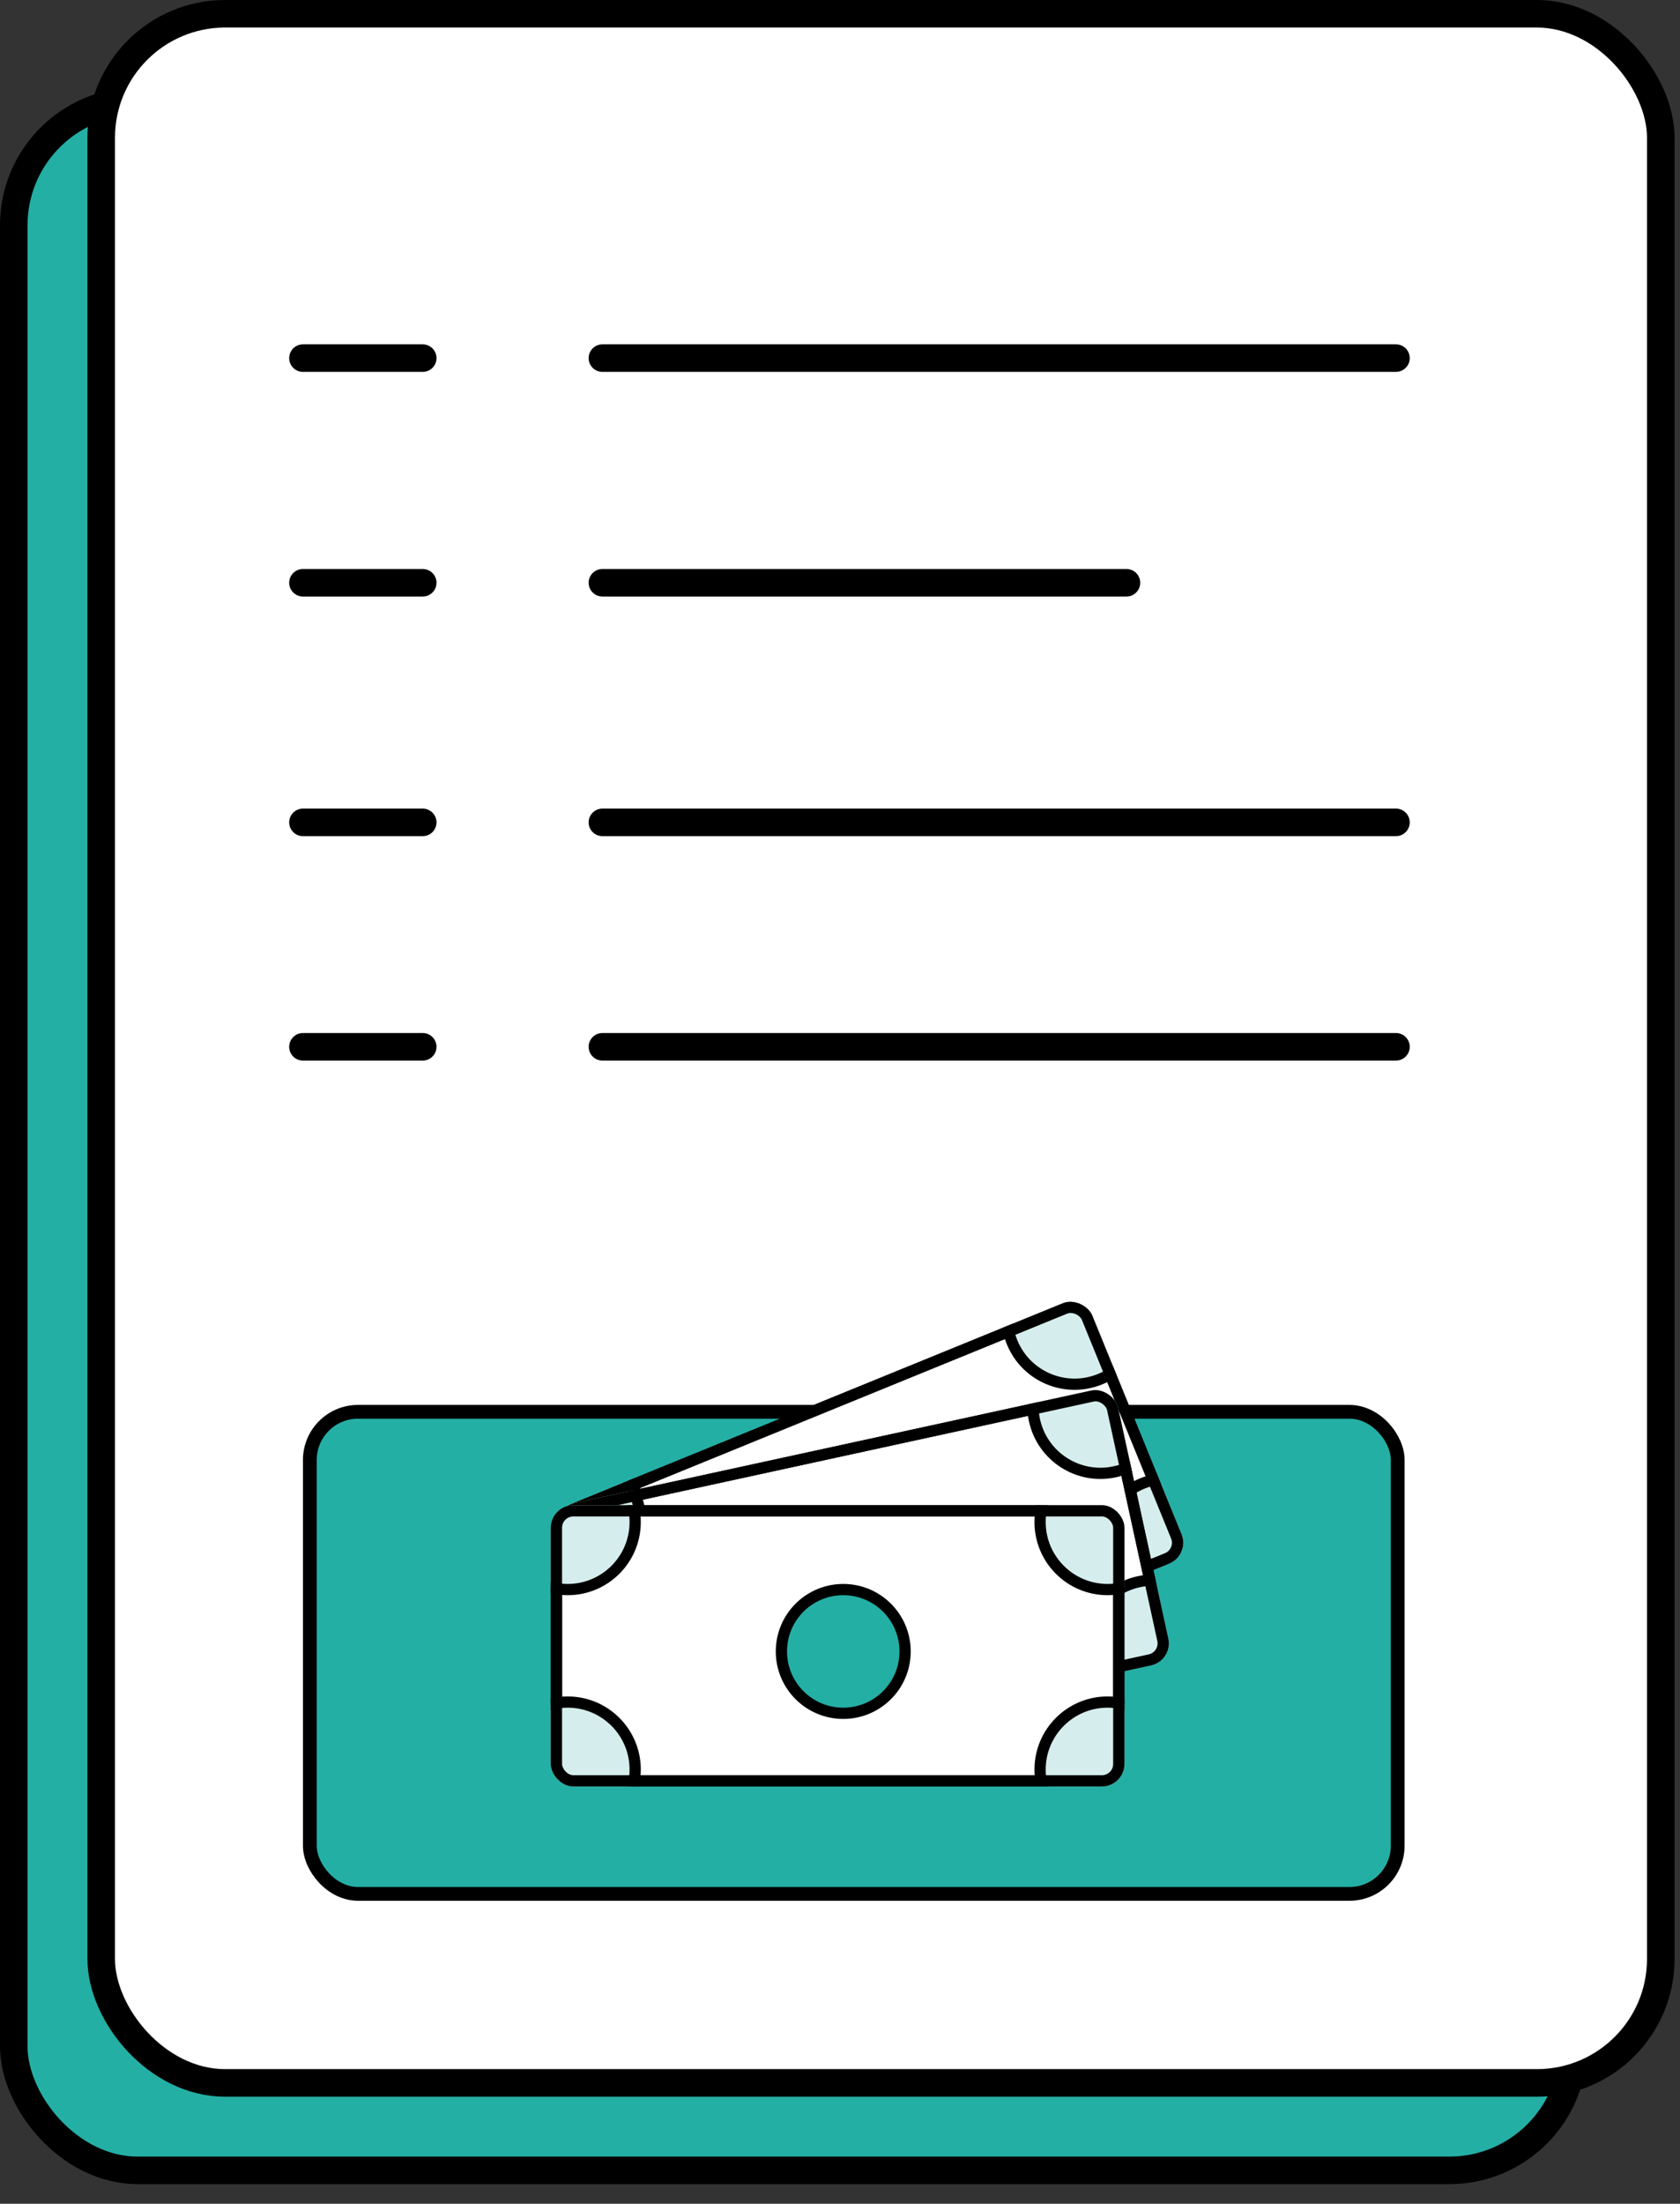
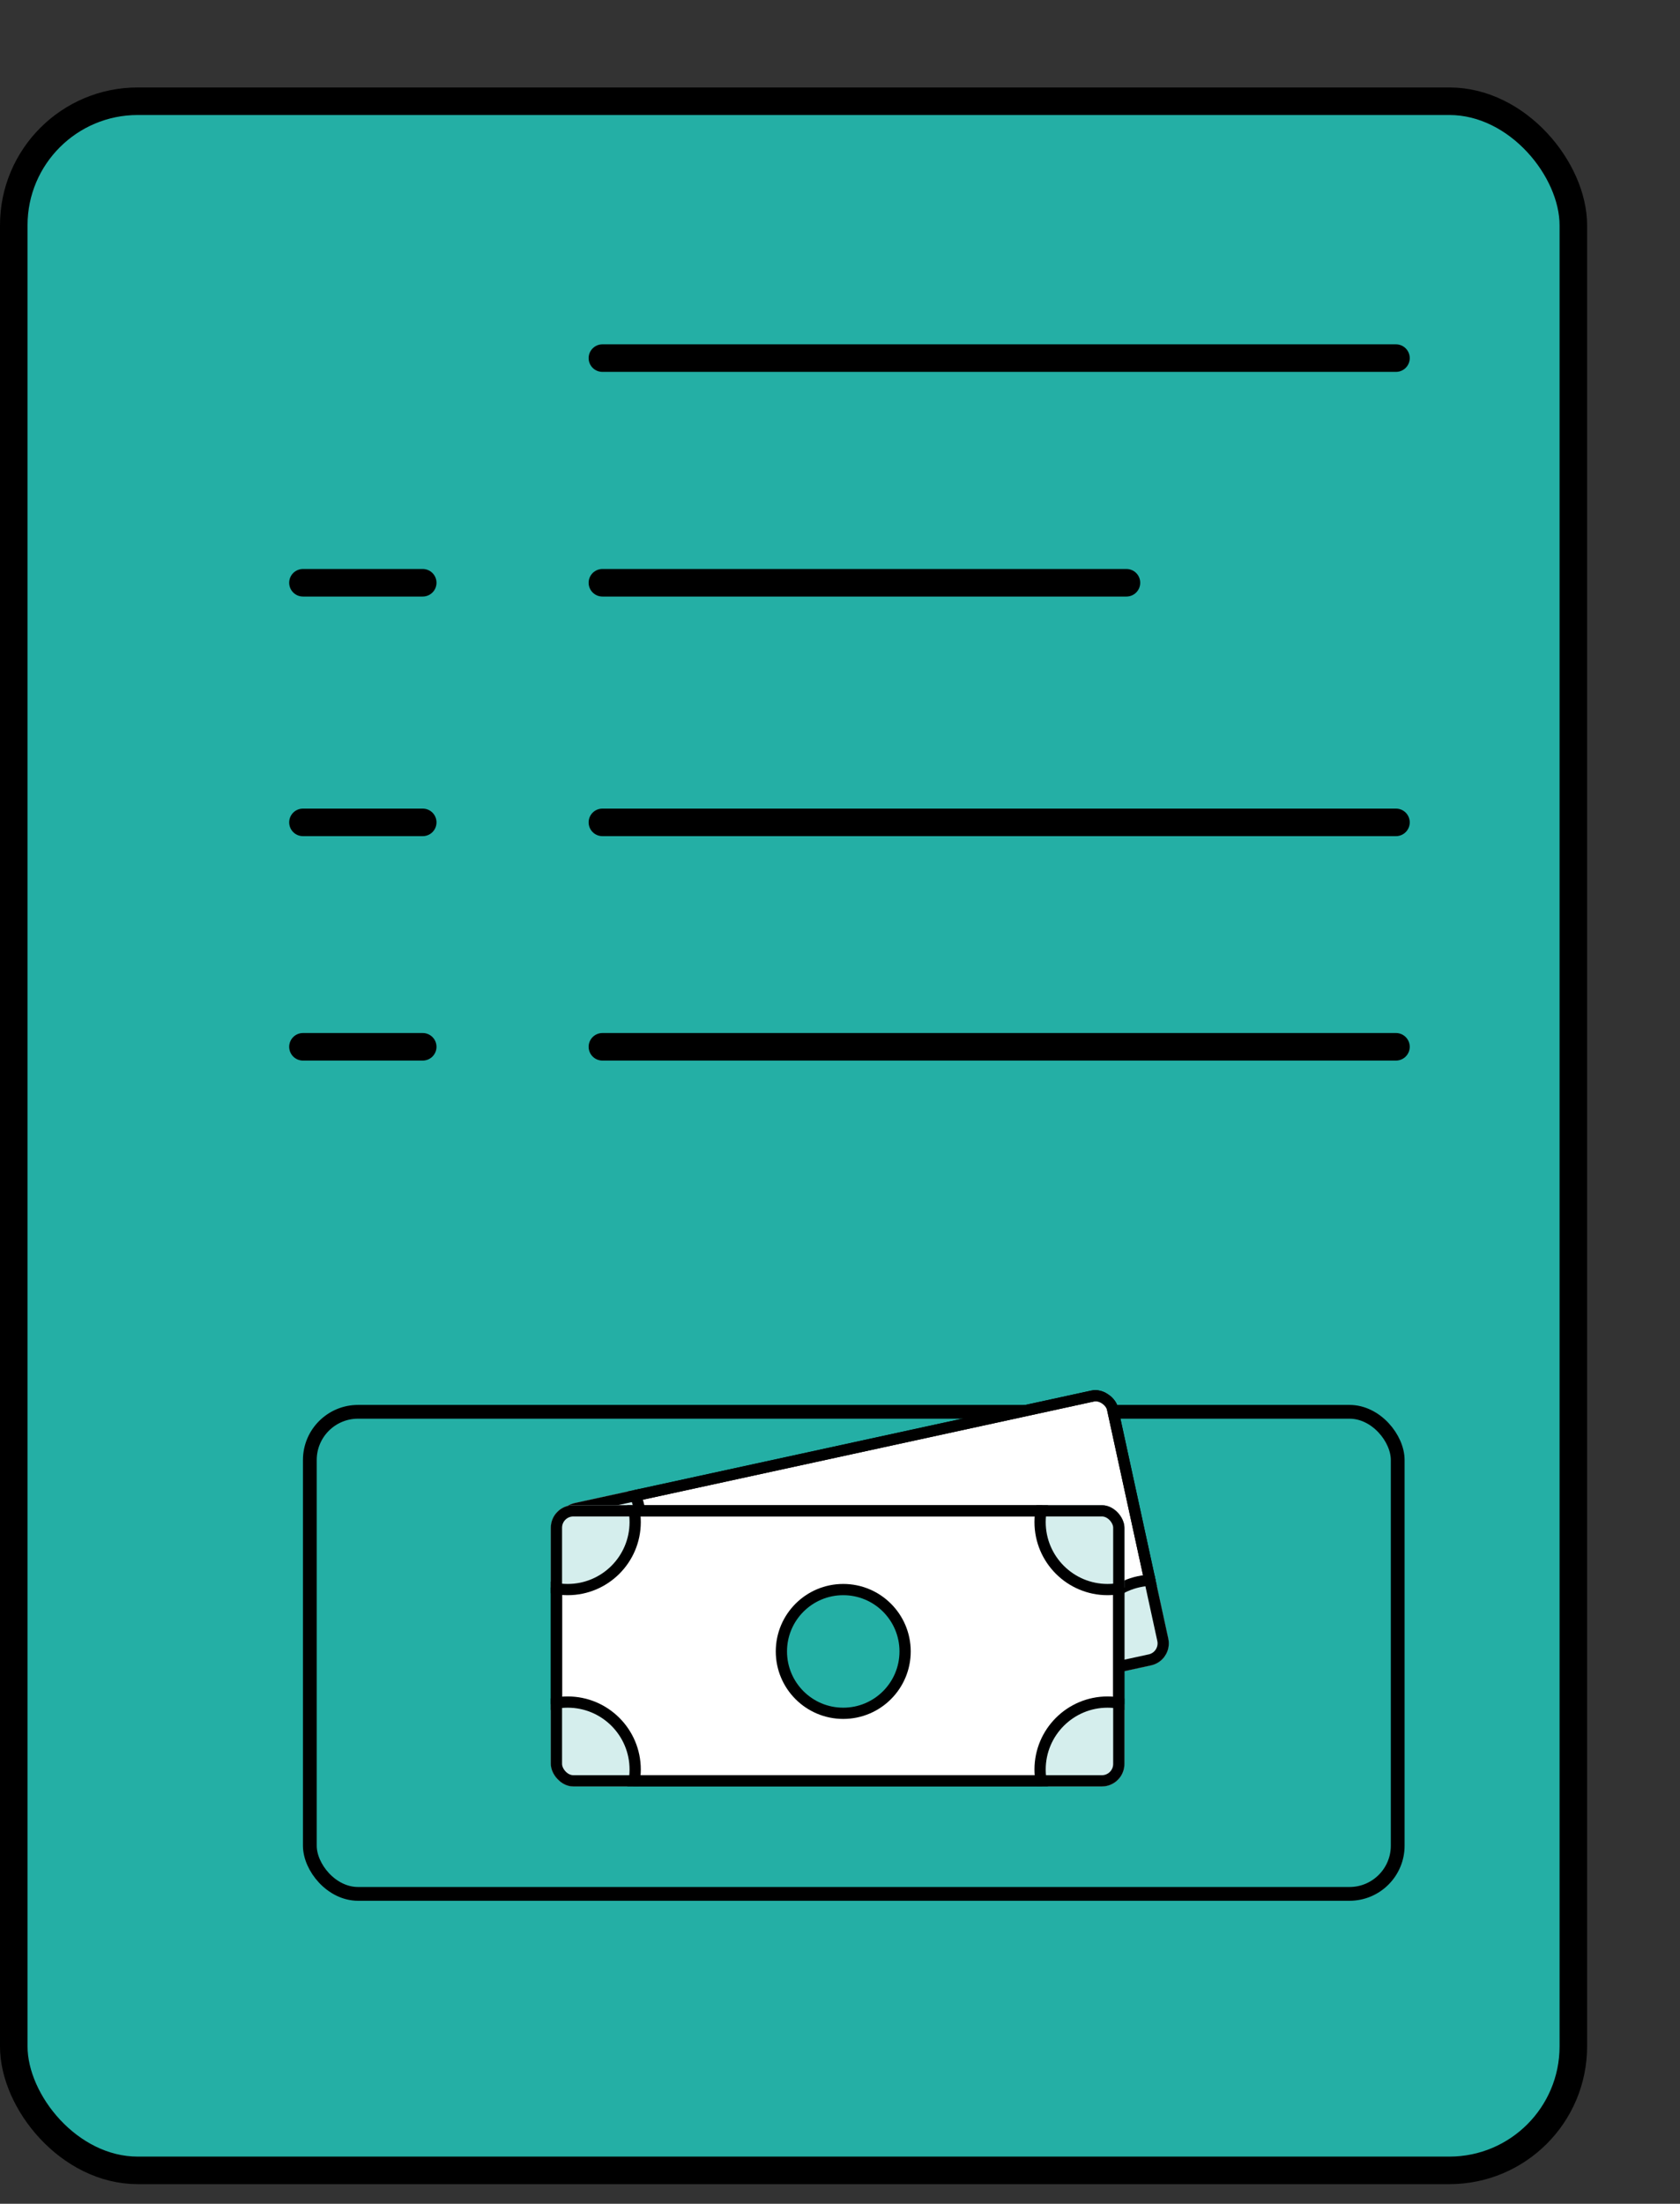
<svg xmlns="http://www.w3.org/2000/svg" width="61" height="80" viewBox="0 0 61 80" fill="none">
  <rect x="0" y="0" width="61" height="80" fill="#333333" stroke="none" />
  <rect x="0.5" y="3.675" width="56.627" height="75.112" rx="4.5" fill="#24AFA5" stroke="black" />
-   <rect x="3.675" y="0.5" width="56.627" height="75.112" rx="4.5" fill="white" stroke="black" />
-   <path d="M11 13H15.349M21.873 13H50.687" stroke="black" stroke-linecap="round" />
+   <path d="M11 13M21.873 13H50.687" stroke="black" stroke-linecap="round" />
  <path d="M11 21.155H15.349M21.873 21.155H40.901" stroke="black" stroke-linecap="round" />
  <path d="M11 29.853H15.349M21.873 29.853H50.687" stroke="black" stroke-linecap="round" />
  <path d="M11 38H15.349M21.873 38H50.687" stroke="black" stroke-linecap="round" />
  <rect x="11.25" y="51.25" width="39.5" height="17.5" rx="1.75" fill="#24AFA5" stroke="black" stroke-width="0.5" />
  <g clip-path="url(#clip0_221_3829)">
    <rect x="20.334" y="54.982" width="20.419" height="9.801" transform="rotate(-22.203 20.334 54.982)" fill="white" stroke="black" stroke-width="0.408" />
    <circle cx="31.905" cy="55.773" r="2.246" transform="rotate(-22.203 31.905 55.773)" fill="#24AFA5" stroke="black" stroke-width="0.408" />
    <circle cx="39.016" cy="47.798" r="2.45" transform="rotate(-22.203 39.016 47.798)" fill="#D5EEED" stroke="black" stroke-width="0.408" />
    <circle cx="20.867" cy="55.206" r="2.45" transform="rotate(-22.203 20.867 55.206)" fill="#D5EEED" stroke="black" stroke-width="0.408" />
    <circle cx="42.411" cy="56.117" r="2.45" transform="rotate(-22.203 42.411 56.117)" fill="#D5EEED" stroke="black" stroke-width="0.408" />
    <circle cx="24.262" cy="63.524" r="2.45" transform="rotate(-22.203 24.262 63.524)" fill="#D5EEED" stroke="black" stroke-width="0.408" />
    <rect x="20.334" y="54.982" width="20.419" height="9.801" rx="0.613" transform="rotate(-22.203 20.334 54.982)" stroke="black" stroke-width="0.408" />
  </g>
  <g clip-path="url(#clip1_221_3829)">
    <rect x="20.315" y="54.891" width="20.419" height="9.801" transform="rotate(-12.28 20.315 54.891)" fill="white" stroke="black" stroke-width="0.408" />
-     <circle cx="31.576" cy="57.664" r="2.246" transform="rotate(-12.28 31.576 57.664)" fill="#24AFA5" stroke="black" stroke-width="0.408" />
-     <circle cx="39.955" cy="51.034" r="2.45" transform="rotate(-12.28 39.955 51.034)" fill="#D5EEED" stroke="black" stroke-width="0.408" />
    <circle cx="20.801" cy="55.204" r="2.45" transform="rotate(-12.28 20.801 55.204)" fill="#D5EEED" stroke="black" stroke-width="0.408" />
    <circle cx="41.866" cy="59.813" r="2.45" transform="rotate(-12.28 41.866 59.813)" fill="#D5EEED" stroke="black" stroke-width="0.408" />
    <circle cx="22.712" cy="63.982" r="2.45" transform="rotate(-12.28 22.712 63.982)" fill="#D5EEED" stroke="black" stroke-width="0.408" />
    <rect x="20.315" y="54.891" width="20.419" height="9.801" rx="0.613" transform="rotate(-12.28 20.315 54.891)" stroke="black" stroke-width="0.408" />
  </g>
  <g clip-path="url(#clip2_221_3829)">
    <rect x="20.204" y="54.845" width="20.419" height="9.801" fill="white" stroke="black" stroke-width="0.408" />
    <circle cx="30.618" cy="59.949" r="2.246" fill="#24AFA5" stroke="black" stroke-width="0.408" />
    <circle cx="40.215" cy="55.253" r="2.45" fill="#D5EEED" stroke="black" stroke-width="0.408" />
    <circle cx="20.613" cy="55.253" r="2.45" fill="#D5EEED" stroke="black" stroke-width="0.408" />
    <circle cx="40.215" cy="64.237" r="2.45" fill="#D5EEED" stroke="black" stroke-width="0.408" />
    <circle cx="20.613" cy="64.237" r="2.45" fill="#D5EEED" stroke="black" stroke-width="0.408" />
    <rect x="20.204" y="54.845" width="20.419" height="9.801" rx="0.613" stroke="black" stroke-width="0.408" />
  </g>
  <defs>
    <clipPath id="clip0_221_3829">
-       <rect x="20.068" y="54.87" width="20.827" height="10.209" rx="0.817" transform="rotate(-22.203 20.068 54.87)" fill="white" />
-     </clipPath>
+       </clipPath>
    <clipPath id="clip1_221_3829">
      <rect x="20.072" y="54.735" width="20.827" height="10.209" rx="0.817" transform="rotate(-12.28 20.072 54.735)" fill="white" />
    </clipPath>
    <clipPath id="clip2_221_3829">
      <rect x="20" y="54.641" width="20.827" height="10.209" rx="0.817" fill="white" />
    </clipPath>
  </defs>
</svg>